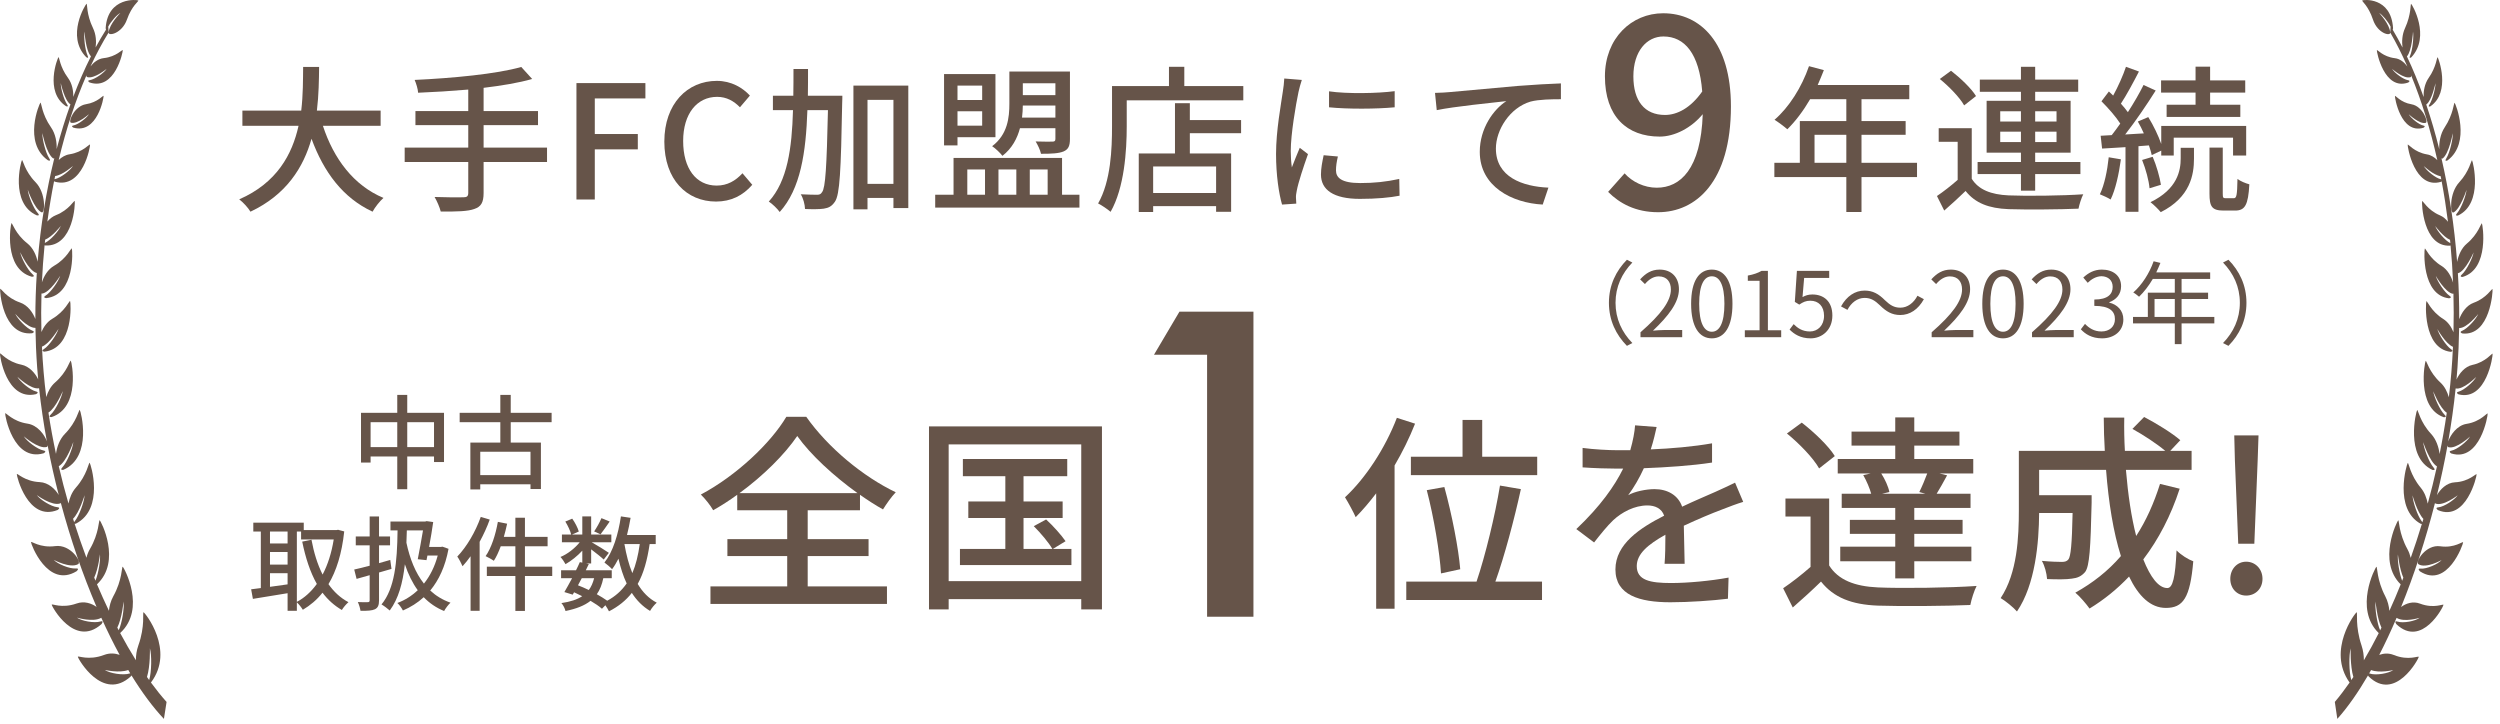
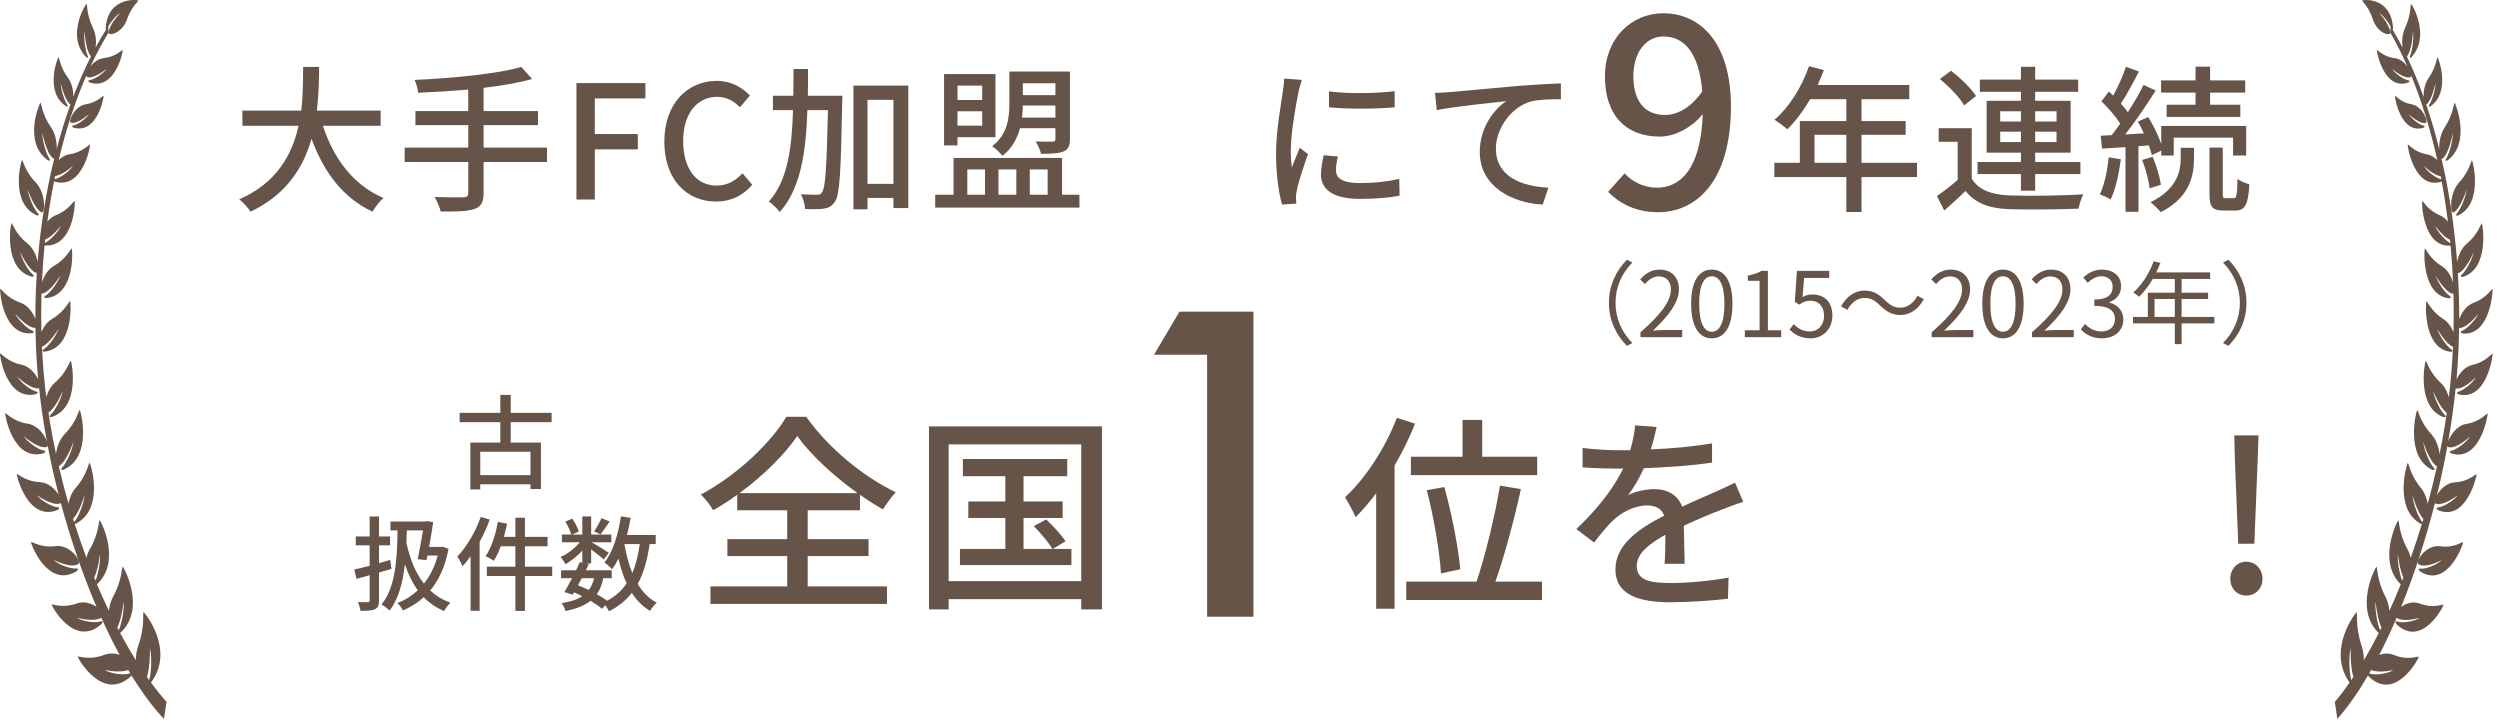
<svg xmlns="http://www.w3.org/2000/svg" width="304" height="88" viewBox="0 0 304 88" fill="none">
  <path d="M8.945 15.252C8.544 15.328 8.93 15.524 8.93 15.524C11.851 16.342 12.64 11.807 12.595 11.664C12.555 11.543 11.89 12.449 10.46 12.671C9.032 12.893 8.256 14.824 8.629 14.923C9.429 15.129 10.82 13.88 10.82 13.88C10.539 14.351 9.516 15.137 8.945 15.252ZM9.306 69.466C9.306 69.466 9.756 69.075 9.224 69.124C8.475 69.196 6.996 68.577 6.53 68.079C6.53 68.079 8.54 69.161 9.508 68.597C9.965 68.331 8.581 66.156 6.713 66.407C4.845 66.656 3.791 65.754 3.77 65.923C3.744 66.121 5.778 71.596 9.306 69.466ZM4.468 26.185C4.468 26.185 4.946 26.292 4.585 25.899C4.072 25.343 3.431 23.756 3.377 23.065C3.377 23.065 4.163 25.401 5.056 25.821C5.478 26.017 5.63 23.485 4.312 22.145C2.997 20.804 2.767 19.378 2.671 19.47C2.557 19.577 1.172 24.709 4.468 26.185ZM18.352 82.992C18.364 82.98 18.373 82.97 18.373 82.97C21.307 79.067 17.626 74.489 17.456 74.454C17.313 74.423 17.671 76.123 16.821 78.491C16.609 79.09 16.524 79.705 16.524 80.284C15.874 79.246 15.236 78.141 14.611 76.978C17.829 74.034 15.071 68.99 14.921 68.916C14.793 68.856 14.889 70.508 13.776 72.507C13.465 73.064 13.308 73.68 13.245 74.271C12.747 73.233 12.264 72.158 11.793 71.051C14.82 68.237 12.264 63.338 12.121 63.266C11.997 63.204 12.063 64.824 10.94 66.753C10.74 67.091 10.603 67.457 10.51 67.823C10.006 66.481 9.528 65.104 9.079 63.7C9.153 63.7 9.231 63.677 9.231 63.677C12.743 61.853 11.028 56.384 10.901 56.275C10.791 56.182 10.603 57.742 9.232 59.288C8.739 59.846 8.461 60.556 8.326 61.226C7.895 59.733 7.5 58.22 7.145 56.691C8.092 56.168 8.918 53.747 8.918 53.747C8.857 54.498 8.156 56.213 7.594 56.816C7.199 57.24 7.719 57.125 7.719 57.125C11.301 55.544 9.823 49.967 9.7 49.85C9.595 49.753 9.34 51.295 7.907 52.74C7.236 53.42 6.915 54.379 6.808 55.19C6.451 53.525 6.143 51.849 5.891 50.169C6.785 49.611 7.632 47.559 7.632 47.559C7.53 48.279 6.756 49.869 6.182 50.402C5.775 50.776 6.282 50.714 6.282 50.714C9.836 49.52 8.722 43.989 8.61 43.866C8.514 43.759 8.18 45.226 6.714 46.494C6.163 46.968 5.818 47.637 5.627 48.283C5.496 47.264 5.387 46.241 5.302 45.224C5.214 44.199 5.149 43.174 5.1 42.153C6.037 41.797 7.113 39.989 7.113 39.989C6.923 40.665 5.973 42.044 5.35 42.441C4.909 42.719 5.41 42.762 5.41 42.762C9 42.344 8.618 36.761 8.525 36.614C8.448 36.494 7.937 37.844 6.356 38.767C5.73 39.131 5.302 39.757 5.036 40.376C4.995 38.8 5 37.237 5.045 35.685C5.065 35.697 5.086 35.705 5.111 35.701C6.076 35.58 7.318 33.534 7.318 33.534C7.127 34.197 6.176 35.553 5.558 35.936C5.123 36.206 5.616 36.253 5.616 36.253C9.165 35.876 8.824 30.359 8.733 30.216C8.657 30.094 8.145 31.422 6.58 32.317C5.806 32.76 5.326 33.604 5.095 34.339C5.165 32.817 5.274 31.31 5.42 29.828C5.463 29.843 5.499 29.853 5.499 29.853C8.986 30.022 9.162 24.596 9.085 24.445C9.021 24.312 8.405 25.534 6.796 26.166C6.383 26.331 6.037 26.613 5.76 26.942C5.985 25.269 6.258 23.632 6.576 22.035C6.624 22.068 6.671 22.095 6.671 22.095C10.081 23.048 11.002 17.751 10.949 17.586C10.904 17.444 10.127 18.502 8.456 18.762C7.939 18.84 7.493 19.116 7.139 19.458C8.027 15.709 9.17 12.242 10.508 9.171C10.506 9.278 10.533 9.352 10.6 9.373C11.444 9.636 12.965 8.373 12.965 8.373C12.653 8.864 11.537 9.649 10.927 9.742C10.494 9.803 10.901 10.03 10.901 10.03C13.99 11.053 14.972 6.258 14.928 6.102C14.89 5.97 14.153 6.901 12.621 7.066C11.928 7.14 11.37 7.596 11.001 8.08C11.692 6.596 12.428 5.211 13.21 3.951L13.163 3.237C13.5 2.588 14.248 1.757 14.639 1.575C14.639 1.575 13.292 2.907 13.21 3.951C13.172 4.441 14.845 4.06 15.437 2.376C16.028 0.688 16.9 0.141 16.822 0.058C16.729 -0.04 13.105 -0.421 12.85 3.402C12.85 3.402 12.858 3.54 12.889 3.612C12.457 4.297 12.036 5.017 11.626 5.771C11.727 5.085 11.69 4.196 11.305 3.406C10.491 1.734 10.63 0.423 10.526 0.458C10.403 0.509 7.992 4.39 10.479 6.946C10.479 6.946 10.864 7.228 10.646 6.747C10.337 6.065 10.161 4.451 10.28 3.834C10.28 3.834 10.399 6.129 11.062 6.849C10.289 8.377 9.568 10.03 8.906 11.784C8.936 11.1 8.79 10.174 8.262 9.462C7.271 8.13 7.205 6.888 7.114 6.95C7.008 7.024 5.37 11.166 8.028 12.912C8.028 12.912 8.423 13.076 8.153 12.687C7.77 12.138 7.369 10.699 7.388 10.104C7.388 10.104 7.839 12.202 8.56 12.689C8.563 12.691 8.566 12.691 8.57 12.691C7.949 14.418 7.388 16.234 6.887 18.128C6.923 17.338 6.77 16.292 6.195 15.472C5.071 13.869 5.027 12.418 4.919 12.485C4.795 12.566 2.767 17.333 5.827 19.489C5.827 19.489 6.286 19.695 5.977 19.233C5.545 18.574 5.117 16.876 5.153 16.182C5.153 16.182 5.627 18.649 6.453 19.254C6.504 19.291 6.556 19.277 6.606 19.231C5.633 23.167 4.934 27.412 4.576 31.826C4.42 31.064 4.033 30.154 3.316 29.586C1.852 28.439 1.482 27.033 1.393 27.14C1.288 27.264 0.386 32.68 3.865 33.651C3.865 33.651 4.361 33.686 3.955 33.345C3.383 32.861 2.578 31.36 2.458 30.669C2.458 30.669 3.477 32.908 4.424 33.188C4.442 33.194 4.458 33.188 4.477 33.184C4.357 35.031 4.295 36.902 4.3 38.792C4.016 38.038 3.387 37.108 2.438 36.785C0.762 36.215 0.085 34.992 0.022 35.128C-0.051 35.292 0.301 40.877 3.894 40.525C3.894 40.525 4.382 40.375 3.911 40.197C3.246 39.938 2.127 38.781 1.852 38.155C1.852 38.155 3.328 39.916 4.309 39.868C4.332 41.461 4.4 43.065 4.518 44.673C4.555 45.159 4.596 45.645 4.643 46.132C4.294 45.404 3.58 44.541 2.59 44.343C0.841 43.992 0.054 42.843 0.003 42.989C-0.06 43.164 0.756 48.776 4.37 47.932C4.37 47.932 4.852 47.714 4.361 47.596C3.665 47.427 2.435 46.404 2.108 45.809C2.108 45.809 3.765 47.415 4.752 47.211C4.983 49.348 5.3 51.511 5.699 53.669C5.432 52.887 4.576 51.697 3.343 51.514C1.527 51.248 0.679 50.108 0.629 50.262C0.574 50.445 1.6 56.186 5.299 55.122C5.299 55.122 5.787 54.873 5.276 54.774C4.552 54.638 3.252 53.651 2.894 53.055C2.894 53.055 4.664 54.626 5.675 54.354C5.748 54.334 5.781 54.257 5.789 54.145C6.173 56.174 6.629 58.198 7.143 60.192C6.729 59.488 5.894 58.671 4.825 58.624C3.002 58.542 2.083 57.493 2.044 57.652C2 57.843 3.384 63.457 7.002 62.016C7.002 62.016 7.474 61.717 6.956 61.672C6.231 61.609 4.87 60.76 4.476 60.203C4.476 60.203 6.338 61.588 7.33 61.211C7.357 61.199 7.38 61.18 7.396 61.154C8.59 65.614 10.075 69.919 11.742 73.802C11.127 73.365 10.236 73.056 9.316 73.385C7.468 74.038 6.29 73.357 6.291 73.534C6.291 73.74 9.062 78.808 12.331 75.901C12.331 75.901 12.728 75.407 12.203 75.575C11.457 75.804 9.886 75.504 9.353 75.106C9.353 75.106 11.339 75.705 12.318 75.119C13.035 76.706 13.779 78.217 14.547 79.631C13.988 79.436 13.339 79.384 12.68 79.633C10.727 80.376 9.464 79.682 9.467 79.868C9.472 80.086 12.49 85.403 15.919 82.235C15.919 82.235 15.956 82.19 15.989 82.13C17.272 84.211 18.598 86.002 19.933 87.418L20.255 85.356C19.618 84.641 18.98 83.851 18.352 82.992ZM6.706 21.407C7.64 21.284 8.877 20.174 8.877 20.174C8.547 20.726 7.354 21.644 6.689 21.776C6.662 21.782 6.647 21.788 6.625 21.794C6.653 21.663 6.678 21.537 6.706 21.407ZM5.49 29.143C6.383 28.779 7.404 27.46 7.404 27.46C7.157 28.079 6.106 29.255 5.472 29.533C5.463 29.539 5.458 29.543 5.45 29.545C5.463 29.411 5.476 29.277 5.49 29.143ZM8.883 63.081C9.686 62.269 10.284 60.223 10.284 60.223C10.257 60.974 9.627 62.737 9.094 63.377C9.056 63.424 9.035 63.455 9.012 63.49C8.969 63.354 8.927 63.222 8.883 63.081ZM11.611 70.612C11.559 70.487 11.508 70.361 11.456 70.234C11.966 69.126 12.154 67.406 12.154 67.406C12.239 68.091 11.975 69.711 11.611 70.612ZM14.435 76.64C14.379 76.531 14.322 76.422 14.266 76.314C14.838 75.168 15.027 73.144 15.027 73.144C15.133 73.894 14.84 75.779 14.435 76.64ZM15.78 81.891C14.99 82.159 13.317 81.873 12.745 81.463C12.745 81.463 14.497 81.881 15.595 81.471C15.673 81.605 15.755 81.743 15.837 81.879C15.816 81.883 15.804 81.883 15.78 81.891ZM17.872 82.321C18.295 80.975 18.227 78.836 18.227 78.836C18.459 79.608 18.443 81.716 18.139 82.696C18.051 82.573 17.96 82.447 17.872 82.321Z" fill="#665449" />
  <path d="M294.969 14.937C295.325 14.839 294.593 12.906 293.241 12.681C291.892 12.459 291.264 11.551 291.226 11.673C291.183 11.817 291.925 16.353 294.685 15.538C294.685 15.538 295.051 15.345 294.67 15.267C294.134 15.151 293.166 14.365 292.902 13.892C292.902 13.892 294.215 15.143 294.969 14.937ZM296.734 66.428C294.966 66.175 293.657 68.345 294.088 68.612C295.003 69.178 296.903 68.1 296.903 68.1C296.464 68.598 295.066 69.213 294.357 69.143C293.855 69.092 294.279 69.485 294.279 69.485C297.611 71.619 299.538 66.148 299.515 65.949C299.495 65.778 298.496 66.681 296.734 66.428ZM299.934 51.542C298.766 51.723 297.958 52.911 297.701 53.691C298.08 51.535 298.386 49.372 298.605 47.233C299.538 47.439 301.108 45.836 301.108 45.836C300.795 46.431 299.633 47.45 298.976 47.621C298.511 47.74 298.967 47.956 298.967 47.956C302.38 48.808 303.157 43.195 303.1 43.022C303.051 42.874 302.305 44.021 300.652 44.37C299.716 44.568 299.04 45.43 298.71 46.155C298.755 45.669 298.795 45.183 298.829 44.696C298.941 43.088 299.007 41.483 299.032 39.891C299.959 39.941 301.355 38.183 301.355 38.183C301.094 38.808 300.035 39.965 299.406 40.22C298.961 40.398 299.424 40.55 299.424 40.55C302.82 40.906 303.157 35.32 303.089 35.159C303.03 35.019 302.388 36.244 300.801 36.814C299.906 37.135 299.312 38.061 299.042 38.815C299.046 36.925 298.99 35.054 298.878 33.208C298.895 33.214 298.911 33.218 298.93 33.214C299.822 32.93 300.79 30.694 300.79 30.694C300.675 31.386 299.914 32.885 299.372 33.37C298.989 33.708 299.456 33.675 299.456 33.675C302.746 32.712 301.898 27.294 301.8 27.17C301.715 27.061 301.364 28.465 299.98 29.612C299.3 30.176 298.934 31.086 298.786 31.851C298.451 27.434 297.796 23.186 296.881 19.248C296.928 19.297 296.978 19.309 297.024 19.272C297.808 18.671 298.258 16.201 298.258 16.201C298.293 16.895 297.885 18.593 297.475 19.254C297.185 19.715 297.617 19.507 297.617 19.507C300.511 17.358 298.597 12.587 298.482 12.505C298.379 12.436 298.337 13.89 297.274 15.489C296.727 16.312 296.581 17.358 296.615 18.145C296.144 16.251 295.615 14.433 295.029 12.708C295.032 12.708 295.035 12.708 295.039 12.704C295.721 12.218 296.152 10.121 296.152 10.121C296.166 10.714 295.787 12.155 295.423 12.702C295.167 13.091 295.54 12.926 295.54 12.926C298.057 11.187 296.512 7.041 296.413 6.967C296.324 6.904 296.264 8.147 295.324 9.476C294.823 10.187 294.686 11.115 294.712 11.798C294.088 10.043 293.408 8.39 292.68 6.862C293.305 6.138 293.422 3.847 293.422 3.847C293.534 4.462 293.365 6.076 293.074 6.756C292.866 7.239 293.23 6.957 293.23 6.957C295.585 4.405 293.31 0.519 293.193 0.471C293.094 0.434 293.224 1.746 292.454 3.415C292.088 4.205 292.053 5.095 292.146 5.778C291.76 5.025 291.364 4.306 290.957 3.621C290.986 3.547 290.994 3.408 290.994 3.408C290.756 -0.414 287.329 -0.043 287.243 0.058C287.167 0.14 287.992 0.69 288.55 2.377C289.108 4.065 290.688 4.446 290.653 3.956C290.575 2.914 289.304 1.579 289.304 1.579C289.671 1.762 290.38 2.595 290.697 3.244L290.653 3.956C291.389 5.22 292.085 6.605 292.738 8.091C292.387 7.602 291.859 7.147 291.205 7.074C289.758 6.904 289.061 5.973 289.025 6.105C288.985 6.263 289.909 11.059 292.828 10.041C292.828 10.041 293.213 9.816 292.805 9.752C292.23 9.656 291.175 8.871 290.878 8.378C290.878 8.378 292.316 9.646 293.115 9.384C293.177 9.365 293.201 9.289 293.201 9.182C294.464 12.257 295.539 15.722 296.378 19.476C296.043 19.133 295.621 18.857 295.13 18.776C293.551 18.511 292.819 17.453 292.776 17.597C292.725 17.764 293.59 23.062 296.815 22.113C296.815 22.113 296.86 22.09 296.906 22.055C297.206 23.649 297.46 25.289 297.673 26.963C297.412 26.633 297.084 26.347 296.694 26.185C295.174 25.547 294.59 24.33 294.53 24.458C294.458 24.61 294.619 30.036 297.917 29.873C297.917 29.873 297.95 29.865 297.988 29.848C298.126 31.331 298.23 32.837 298.293 34.361C298.075 33.626 297.624 32.778 296.892 32.335C295.411 31.44 294.932 30.11 294.857 30.23C294.771 30.375 294.444 35.89 297.799 36.275C297.799 36.275 298.266 36.227 297.854 35.958C297.27 35.571 296.373 34.218 296.193 33.552C296.193 33.552 297.363 35.602 298.275 35.723C298.3 35.725 298.321 35.719 298.339 35.705C298.38 37.257 298.383 38.823 298.343 40.398C298.095 39.78 297.69 39.154 297.097 38.786C295.604 37.862 295.124 36.508 295.049 36.631C294.962 36.777 294.596 42.356 297.988 42.782C297.988 42.782 298.462 42.743 298.045 42.463C297.458 42.067 296.558 40.682 296.38 40.009C296.38 40.009 297.394 41.818 298.281 42.174C298.236 43.197 298.171 44.22 298.088 45.247C298.006 46.264 297.902 47.285 297.779 48.306C297.598 47.656 297.272 46.987 296.753 46.515C295.368 45.245 295.052 43.778 294.962 43.881C294.854 44.004 293.798 49.531 297.155 50.733C297.155 50.733 297.636 50.795 297.252 50.422C296.711 49.891 295.977 48.298 295.882 47.578C295.882 47.578 296.68 49.628 297.526 50.188C297.285 51.869 296.993 53.545 296.654 55.208C296.554 54.397 296.251 53.438 295.618 52.759C294.265 51.312 294.025 49.768 293.924 49.865C293.81 49.982 292.406 55.558 295.79 57.145C295.79 57.145 296.281 57.26 295.908 56.836C295.38 56.233 294.717 54.514 294.661 53.764C294.661 53.764 295.44 56.186 296.335 56.711C295.997 58.238 295.624 59.753 295.215 61.242C295.087 60.574 294.824 59.862 294.358 59.302C293.065 57.755 292.885 56.198 292.785 56.291C292.665 56.396 291.037 61.861 294.355 63.693C294.355 63.693 294.428 63.716 294.498 63.716C294.074 65.119 293.62 66.498 293.144 67.837C293.055 67.47 292.926 67.106 292.738 66.766C291.677 64.836 291.742 63.214 291.626 63.277C291.488 63.351 289.065 68.244 291.924 71.064C291.482 72.172 291.023 73.242 290.551 74.28C290.492 73.689 290.346 73.073 290.053 72.516C289.001 70.515 289.094 68.862 288.972 68.922C288.83 68.994 286.216 74.035 289.255 76.984C288.667 78.149 288.061 79.253 287.447 80.29C287.447 79.71 287.366 79.096 287.165 78.495C286.365 76.126 286.706 74.426 286.568 74.456C286.411 74.49 282.925 79.065 285.693 82.97C285.693 82.97 285.703 82.98 285.716 82.993C285.119 83.849 284.518 84.64 283.914 85.354L284.218 87.418C285.481 86.004 286.733 84.215 287.949 82.135C287.981 82.196 288.015 82.242 288.015 82.242C291.254 85.416 294.112 80.103 294.117 79.885C294.12 79.698 292.926 80.391 291.08 79.644C290.457 79.395 289.843 79.445 289.315 79.636C290.043 78.226 290.747 76.717 291.425 75.128C292.352 75.716 294.229 75.124 294.229 75.124C293.725 75.521 292.24 75.819 291.534 75.583C291.037 75.42 291.413 75.912 291.413 75.912C294.501 78.827 297.125 73.761 297.126 73.557C297.128 73.38 296.011 74.059 294.266 73.399C293.398 73.071 292.554 73.378 291.973 73.814C293.551 69.932 294.958 65.634 296.091 61.174C296.107 61.199 296.129 61.219 296.155 61.23C297.092 61.608 298.854 60.227 298.854 60.227C298.481 60.783 297.195 61.631 296.505 61.69C296.017 61.732 296.465 62.034 296.465 62.034C299.883 63.485 301.197 57.87 301.154 57.679C301.118 57.52 300.249 58.568 298.525 58.648C297.514 58.691 296.726 59.509 296.333 60.212C296.82 58.216 297.252 56.197 297.62 54.167C297.624 54.28 297.657 54.358 297.726 54.377C298.682 54.65 300.356 53.082 300.356 53.082C300.015 53.679 298.786 54.661 298.103 54.797C297.621 54.894 298.082 55.143 298.082 55.143C301.576 56.217 302.552 50.476 302.497 50.293C302.451 50.138 301.648 51.278 299.934 51.542ZM296.798 21.794C296.171 21.662 295.042 20.74 294.731 20.188C294.731 20.188 295.9 21.3 296.783 21.425C296.807 21.553 296.835 21.681 296.86 21.813C296.839 21.806 296.824 21.802 296.798 21.794ZM297.942 29.556C297.342 29.274 296.349 28.095 296.117 27.479C296.117 27.479 297.083 28.799 297.925 29.165C297.938 29.297 297.951 29.433 297.962 29.569C297.954 29.566 297.951 29.56 297.942 29.556ZM285.917 82.698C285.63 81.718 285.615 79.61 285.838 78.838C285.838 78.838 285.769 80.975 286.169 82.323C286.086 82.449 286.001 82.574 285.917 82.698ZM291.017 81.477C290.476 81.885 288.893 82.165 288.148 81.899C288.125 81.889 288.112 81.889 288.093 81.885C288.17 81.749 288.247 81.611 288.323 81.477C289.361 81.889 291.017 81.477 291.017 81.477ZM289.424 76.65C289.042 75.786 288.765 73.902 288.867 73.149C288.867 73.149 289.045 75.176 289.585 76.323C289.53 76.432 289.475 76.541 289.424 76.65ZM292.099 70.627C291.754 69.724 291.506 68.104 291.588 67.42C291.588 67.42 291.766 69.139 292.245 70.248C292.196 70.374 292.147 70.5 292.099 70.627ZM294.561 63.507C294.543 63.474 294.521 63.438 294.485 63.394C293.982 62.754 293.387 60.99 293.362 60.237C293.362 60.237 293.924 62.285 294.685 63.102C294.644 63.234 294.601 63.371 294.561 63.507ZM298.338 25.839C299.182 25.423 299.928 23.089 299.928 23.089C299.877 23.782 299.268 25.365 298.783 25.921C298.442 26.316 298.892 26.209 298.892 26.209C302.009 24.739 300.706 19.602 300.6 19.495C300.51 19.406 300.29 20.828 299.044 22.167C297.8 23.506 297.939 26.038 298.338 25.839Z" fill="#665449" />
  <path d="M266.98 12.738V11.257H262.787V9.776H266.98V8.103H268.75V9.776H273.02V11.257H268.75V12.738H272.423V14.219H263.461V12.738H266.98ZM256.421 19.124L257.902 19.374C257.652 21.182 257.248 23.047 256.652 24.259C256.364 24.067 255.69 23.759 255.344 23.624C255.902 22.47 256.248 20.759 256.421 19.124ZM261.307 17.681L260.037 17.777V25.759H258.46V17.893C257.421 17.95 256.46 18.027 255.614 18.066L255.44 16.508L256.787 16.431C257.114 16.008 257.479 15.527 257.825 15.027C257.268 14.162 256.344 13.123 255.537 12.315L256.441 11.123C256.614 11.277 256.787 11.45 256.96 11.623C257.556 10.546 258.172 9.161 258.518 8.122L260.095 8.699C259.422 10.007 258.595 11.546 257.902 12.604C258.229 12.969 258.518 13.315 258.749 13.642C259.479 12.507 260.172 11.315 260.653 10.334L262.134 11.007C261.057 12.719 259.672 14.758 258.422 16.354L260.691 16.219C260.48 15.719 260.21 15.219 259.96 14.777L261.23 14.238C261.864 15.258 262.461 16.508 262.807 17.508V15.316H273.135V18.912H271.539V16.739H264.326V18.912H262.807V18.316L261.653 18.854C261.576 18.508 261.46 18.123 261.307 17.681ZM260.48 19.451L261.768 19.066C262.23 20.143 262.634 21.566 262.768 22.47L261.383 22.893C261.307 21.97 260.922 20.547 260.48 19.451ZM265.172 19.258V17.97H266.788V19.297C266.788 21.239 266.346 23.99 262.749 25.798C262.461 25.451 261.922 24.913 261.499 24.586C264.788 22.989 265.172 20.739 265.172 19.258ZM270.654 24.105H271.616C271.962 24.105 272.039 23.797 272.077 21.759C272.423 22.028 273.077 22.297 273.52 22.413C273.385 24.951 272.981 25.605 271.789 25.605H270.404C268.961 25.605 268.673 25.124 268.673 23.528V17.95H270.288V23.528C270.288 24.028 270.327 24.105 270.654 24.105Z" fill="#665449" />
  <path d="M243.227 17.278H245.746V16.008H243.227V17.278ZM243.227 13.527V14.777H245.746V13.527H243.227ZM250.074 13.527H247.477V14.777H250.074V13.527ZM250.074 17.278V16.008H247.477V17.278H250.074ZM245.746 23.182V21.163H240.476V19.701H245.746V18.566H241.573V12.258H245.746V11.161H240.746V9.68H245.746V8.123H247.477V9.68H252.709V11.161H247.477V12.258H251.786V18.566H247.477V19.701H252.978V21.163H247.477V23.182H245.746ZM240.284 11.681L238.842 12.816C238.303 11.854 237.014 10.527 235.88 9.604L237.245 8.603C238.361 9.469 239.707 10.738 240.284 11.681ZM239.765 15.585V21.74C240.592 23.067 242.111 23.663 244.246 23.759C246.419 23.855 250.882 23.798 253.324 23.625C253.113 24.028 252.843 24.855 252.747 25.375C250.535 25.471 246.458 25.509 244.227 25.432C241.842 25.336 240.188 24.702 239.015 23.221C238.207 24.009 237.361 24.779 236.418 25.605L235.533 23.836C236.303 23.317 237.245 22.586 238.053 21.874V17.239H235.745V15.585H239.765Z" fill="#665449" />
  <path d="M220.647 19.797H224.513V16.393H220.647V19.797ZM233.11 19.797V21.528H226.359V25.779H224.513V21.528H215.762V19.797H218.859V14.72H224.513V12.066H220.109C219.282 13.489 218.32 14.758 217.339 15.72C216.993 15.412 216.224 14.835 215.781 14.566C217.551 13.046 219.089 10.604 219.974 8.046L221.782 8.527C221.551 9.123 221.282 9.758 221.032 10.335H232.168V12.066H226.359V14.72H231.726V16.393H226.359V19.797H233.11Z" fill="#665449" />
  <path d="M202.464 13.979C203.919 13.979 205.567 13.154 206.99 11.125C206.634 6.527 204.856 4.435 202.27 4.435C200.234 4.435 198.618 6.242 198.618 9.286C198.618 12.266 199.975 13.979 202.464 13.979ZM195.547 23.332L197.551 21.081C198.488 22.127 199.943 22.825 201.462 22.825C204.339 22.825 206.828 20.542 207.054 13.883C205.664 15.564 203.628 16.61 201.818 16.61C197.842 16.61 195.159 14.169 195.159 9.286C195.159 4.657 198.391 1.613 202.238 1.613C206.796 1.613 210.481 5.227 210.481 12.932C210.481 22.127 206.214 25.805 201.624 25.805C198.876 25.805 196.937 24.727 195.547 23.332Z" fill="#665449" />
  <path d="M174.497 11.296C175.247 11.277 175.901 11.238 176.266 11.2C177.67 11.085 181.055 10.758 184.555 10.45C186.594 10.296 188.498 10.181 189.806 10.142V12.065C188.748 12.065 187.114 12.085 186.113 12.354C183.575 13.104 181.901 15.816 181.901 18.066C181.901 21.528 185.132 22.682 188.287 22.817L187.594 24.875C183.863 24.682 179.94 22.682 179.94 18.47C179.94 15.604 181.613 13.296 183.171 12.296C181.497 12.489 176.824 12.95 174.708 13.393L174.497 11.296Z" fill="#665449" />
  <path d="M161.61 11.105C163.784 11.432 167.611 11.355 169.592 11.085V13.047C167.419 13.259 163.822 13.278 161.61 13.047V11.105ZM160.956 18.875L162.687 19.029C162.533 19.683 162.456 20.202 162.456 20.721C162.456 21.587 163.091 22.26 165.399 22.26C167.111 22.26 168.553 22.106 170.15 21.76L170.188 23.799C168.996 24.029 167.419 24.183 165.361 24.183C162.129 24.183 160.629 23.068 160.629 21.221C160.629 20.471 160.783 19.702 160.956 18.875ZM156.167 9.547L158.302 9.72C158.167 10.085 157.975 10.835 157.898 11.182C157.571 12.74 156.956 16.317 156.956 18.356C156.956 19.029 156.994 19.663 157.09 20.356C157.379 19.587 157.764 18.663 158.052 17.971L159.052 18.74C158.533 20.183 157.86 22.222 157.687 23.183C157.629 23.433 157.571 23.837 157.59 24.049C157.59 24.241 157.61 24.529 157.629 24.76L155.898 24.876C155.513 23.549 155.167 21.298 155.167 18.721C155.167 15.875 155.782 12.643 155.994 11.124C156.071 10.643 156.148 10.047 156.167 9.547Z" fill="#665449" />
-   <path d="M147.878 23.471V20.239H140.223V23.471H147.878ZM144.685 12.546V14.604H150.917V16.201H144.685V18.662H149.705V25.759H147.878V25.067H140.223V25.779H138.473V18.662H142.877V12.546H144.685ZM144.012 10.469H151.186V12.2H137.011V15.354C137.011 18.355 136.723 22.817 135.049 25.759C134.722 25.471 133.934 24.932 133.53 24.74C135.088 22.009 135.222 18.105 135.222 15.354V10.469H142.146V8.123H144.012V10.469Z" fill="#665449" />
  <path d="M128.337 10.123H124.375V11.566H128.337V10.123ZM124.279 14.297H128.337V12.835H124.375C124.375 13.297 124.336 13.797 124.279 14.297ZM128.337 15.586H124.029C123.702 16.817 123.067 18.047 121.894 18.951C121.644 18.605 121.009 18.009 120.644 17.778C122.528 16.355 122.74 14.297 122.74 12.604V8.7H130.106V16.893C130.106 17.74 129.914 18.163 129.337 18.413C128.741 18.663 127.837 18.701 126.587 18.701C126.49 18.24 126.183 17.605 125.933 17.201C126.856 17.24 127.721 17.221 127.971 17.221C128.241 17.221 128.337 17.144 128.337 16.893V15.586ZM119.432 10.412H116.431V12.162H119.432V10.412ZM116.431 15.278H119.432V13.528H116.431V15.278ZM116.431 16.682V17.682H114.797V9.008H121.047V16.682H116.431ZM117.624 20.605V23.683H119.778V20.605H117.624ZM123.586 20.605H121.413V23.683H123.586V20.605ZM127.394 20.605H125.221V23.683H127.394V20.605ZM129.145 23.683H131.26V25.241H113.72V23.683H115.951V19.201H129.145V23.683Z" fill="#665449" />
  <path d="M98.237 11.643H102.43C102.43 11.643 102.43 12.278 102.41 12.508C102.257 20.817 102.122 23.664 101.526 24.529C101.141 25.087 100.776 25.279 100.16 25.375C99.622 25.452 98.775 25.452 97.891 25.414C97.871 24.875 97.679 24.106 97.371 23.625C98.218 23.664 98.987 23.683 99.314 23.683C99.622 23.683 99.795 23.645 99.968 23.356C100.372 22.837 100.526 20.317 100.679 13.393H98.179C98.006 18.529 97.352 22.971 94.813 25.779C94.525 25.375 93.909 24.779 93.486 24.51C95.756 22.01 96.294 18.048 96.429 13.393H93.986V11.643H96.467C96.487 10.585 96.487 9.508 96.487 8.393H98.256C98.256 9.489 98.256 10.585 98.237 11.643ZM105.488 22.356H108.642V12.143H105.488V22.356ZM103.776 10.412H110.45V25.299H108.642V24.068H105.488V25.452H103.776V10.412Z" fill="#665449" />
  <path d="M87.072 24.509C83.514 24.509 80.783 21.855 80.783 17.22C80.783 12.604 83.591 9.834 87.168 9.834C88.938 9.834 90.323 10.681 91.188 11.623L89.977 13.046C89.246 12.296 88.361 11.777 87.207 11.777C84.764 11.777 83.072 13.816 83.072 17.143C83.072 20.509 84.649 22.567 87.149 22.567C88.438 22.567 89.438 21.99 90.284 21.067L91.477 22.471C90.342 23.779 88.899 24.509 87.072 24.509Z" fill="#665449" />
  <path d="M70.096 24.259V10.104H78.481V11.969H72.327V16.297H77.558V18.162H72.327V24.259H70.096Z" fill="#665449" />
  <path d="M66.519 17.951V19.701H58.806V23.471C58.806 24.644 58.479 25.144 57.671 25.413C56.883 25.702 55.575 25.741 53.594 25.721C53.478 25.24 53.132 24.433 52.844 23.952C54.382 24.009 55.921 24.009 56.363 23.99C56.786 23.99 56.94 23.856 56.94 23.452V19.701H49.209V17.951H56.94V15.22H50.517V13.508H56.94V10.892C54.882 11.066 52.786 11.2 50.843 11.277C50.824 10.835 50.593 10.104 50.42 9.719C54.959 9.508 60.383 9.008 63.383 8.142L64.711 9.604C63.037 10.085 60.999 10.412 58.806 10.681V13.508H65.422V15.22H58.806V17.951H66.519Z" fill="#665449" />
  <path d="M46.285 15.297H39.265C40.573 19.297 42.996 22.548 46.631 24.067C46.189 24.452 45.593 25.202 45.304 25.741C41.708 24.067 39.38 20.951 37.88 16.874C36.899 20.355 34.822 23.683 30.456 25.741C30.168 25.26 29.591 24.625 29.091 24.24C33.668 22.24 35.534 18.778 36.303 15.297H29.475V13.45H36.63C36.861 11.527 36.842 9.681 36.861 8.142H38.803C38.784 9.7 38.765 11.546 38.534 13.45H46.285V15.297Z" fill="#665449" />
  <path d="M272.169 66.115L271.762 55.943L271.686 52.942H274.636L274.534 55.943L274.127 66.115H272.169ZM273.135 72.422C272.042 72.422 271.203 71.583 271.203 70.388C271.203 69.192 272.042 68.302 273.135 68.302C274.254 68.302 275.119 69.192 275.119 70.388C275.119 71.583 274.254 72.422 273.135 72.422Z" fill="#665449" />
-   <path d="M262.658 58.843L265.049 59.427C263.981 62.708 262.48 65.582 260.624 68.023C261.488 70.185 262.48 71.507 263.548 71.507C264.21 71.507 264.515 70.21 264.667 66.93C265.227 67.489 266.066 68.023 266.702 68.252C266.32 72.728 265.456 73.923 263.37 73.923C261.514 73.923 260.039 72.499 258.894 70.109C257.445 71.634 255.843 72.931 254.088 73.999C253.732 73.491 252.893 72.499 252.359 72.067C254.469 70.897 256.351 69.422 257.903 67.616C256.987 64.743 256.402 61.106 256.097 57.139H247.959V60.216H254.342V61.131C254.215 66.65 254.088 68.837 253.554 69.549C253.096 70.083 252.613 70.287 251.926 70.363C251.291 70.465 250.146 70.465 248.925 70.414C248.875 69.727 248.646 68.811 248.29 68.201C249.332 68.303 250.324 68.328 250.731 68.328C251.087 68.328 251.341 68.252 251.519 68.023C251.799 67.667 251.952 66.218 252.028 62.377H247.959C247.934 65.989 247.501 71.075 245.263 74.356C244.857 73.872 243.814 73.033 243.28 72.728C245.314 69.676 245.492 65.302 245.492 62.021V54.824H255.944C255.868 53.502 255.817 52.129 255.817 50.781H258.31C258.284 52.154 258.31 53.502 258.386 54.824H263.294C262.302 53.985 260.649 52.892 259.301 52.154L260.726 50.705C262.226 51.493 264.133 52.663 265.125 53.527L263.904 54.824H266.498V57.139H258.513C258.767 60.165 259.174 62.911 259.759 65.175C260.98 63.293 261.921 61.182 262.658 58.843Z" fill="#665449" />
-   <path d="M234.124 60.037L233.387 59.834C233.717 59.173 234.099 58.257 234.353 57.57H228.758C229.216 58.282 229.623 59.173 229.75 59.834L228.86 60.037H234.124ZM226.571 57.774L227.487 57.57H223.468V55.816H230.462V54.188H225.147V52.484H230.462V50.755H232.776V52.484H238.269V54.188H232.776V55.816H239.948V57.57H235.828L236.769 57.799C236.311 58.639 235.879 59.427 235.497 60.037H239.617V61.767H232.776V63.216H238.651V64.92H232.776V66.471H239.719V68.251H232.776V70.337H230.462V68.251H223.774V66.471H230.462V64.92H224.943V63.216H230.462V61.767H223.952V60.037H227.537C227.359 59.376 226.978 58.486 226.571 57.774ZM223.112 55.46L221.205 56.96C220.493 55.688 218.789 53.934 217.289 52.713L219.094 51.391C220.569 52.535 222.349 54.214 223.112 55.46ZM222.426 60.622V68.76C223.519 70.515 225.528 71.303 228.351 71.43C231.225 71.558 237.125 71.481 240.355 71.252C240.075 71.786 239.719 72.88 239.592 73.567C236.667 73.694 231.276 73.745 228.326 73.643C225.172 73.516 222.985 72.677 221.434 70.718C220.366 71.761 219.247 72.778 218.001 73.872L216.831 71.532C217.848 70.845 219.094 69.879 220.162 68.938V62.809H217.111V60.622H222.426Z" fill="#665449" />
  <path d="M204.853 68.557H202.412C202.488 67.692 202.514 66.268 202.514 65.022C200.377 66.217 199.03 67.361 199.03 68.836C199.03 70.566 200.657 70.896 203.2 70.896C205.235 70.896 207.981 70.642 210.194 70.235L210.117 72.804C208.286 73.032 205.387 73.236 203.124 73.236C199.36 73.236 196.436 72.371 196.436 69.243C196.436 66.141 199.462 64.182 202.361 62.707C202.056 61.817 201.242 61.461 200.326 61.461C198.75 61.461 197.224 62.275 196.156 63.267C195.418 63.979 194.681 64.894 193.842 65.963L191.68 64.335C194.63 61.538 196.334 59.096 197.376 56.985H196.639C195.596 56.985 193.842 56.935 192.443 56.833V54.468C193.765 54.646 195.571 54.748 196.766 54.748C197.249 54.748 197.733 54.748 198.241 54.748C198.572 53.603 198.775 52.51 198.826 51.721L201.445 51.925C201.293 52.586 201.089 53.552 200.733 54.646C203.226 54.544 205.87 54.315 208.185 53.908V56.248C205.718 56.629 202.615 56.833 199.894 56.935C199.386 58.053 198.724 59.223 197.987 60.215C198.775 59.757 200.199 59.478 201.191 59.478C202.768 59.478 204.065 60.215 204.548 61.614C206.099 60.876 207.396 60.342 208.592 59.808C209.431 59.427 210.168 59.096 210.982 58.689L211.974 61.029C211.287 61.232 210.194 61.639 209.431 61.944C208.134 62.428 206.506 63.114 204.752 63.928C204.777 65.352 204.828 67.361 204.853 68.557Z" fill="#665449" />
  <path d="M171.564 55.536H177.845V51.06H180.236V55.536H186.924V57.774H171.564V55.536ZM177.565 69.218L175.226 69.727C175.073 67.209 174.361 62.911 173.496 59.605L175.633 59.224C176.548 62.53 177.362 66.726 177.565 69.218ZM169.86 50.806L172.072 51.518C171.386 53.248 170.546 54.951 169.58 56.604V74.025H167.342V59.987C166.528 61.055 165.689 62.047 164.85 62.886C164.621 62.352 163.934 61.08 163.553 60.47C166.045 58.156 168.436 54.519 169.86 50.806ZM181.838 70.719H187.509V72.957H171.004V70.719H179.549C180.617 67.565 181.812 62.632 182.397 59.046L184.94 59.478C184.127 63.191 182.931 67.667 181.838 70.719Z" fill="#665449" />
  <path d="M146.782 43.139H140.323L143.419 37.901H152.419V74.996H146.782V43.139Z" fill="#665449" />
  <path d="M128.022 66.752H130.285V68.71H116.73V66.752H122.249V62.988H117.747V60.979H122.249V57.902H117.086V55.816H129.776V57.902H124.461V60.979H129.217V62.988H124.461V66.752H127.971C127.513 65.963 126.547 64.819 125.707 63.98L127.208 63.166C128.072 63.954 129.09 65.099 129.573 65.811L128.022 66.752ZM115.357 70.668H131.48V54.036H115.357V70.668ZM112.966 51.849H133.998V74.101H131.48V72.855H115.357V74.101H112.966V51.849Z" fill="#665449" />
  <path d="M89.926 59.961H104.269C101.37 57.876 98.572 55.307 96.945 53.018C95.419 55.256 92.85 57.825 89.926 59.961ZM98.216 67.616V71.303H107.855V73.439H86.391V71.303H95.724V67.616H88.451V65.556H95.724V62.046H89.646V60.164C88.705 60.851 87.713 61.487 86.722 62.046C86.416 61.487 85.755 60.648 85.221 60.139C89.57 57.825 93.715 53.883 95.622 50.679H98.038C100.709 54.468 104.981 57.977 108.923 59.859C108.363 60.444 107.804 61.258 107.372 61.945C106.456 61.436 105.515 60.826 104.574 60.164V62.046H98.216V65.556H105.617V67.616H98.216Z" fill="#665449" />
  <path d="M73.137 63.006L74.138 63.419C73.738 63.983 73.337 64.584 73.024 64.972L72.248 64.621C72.548 64.183 72.936 63.494 73.137 63.006ZM77.795 66.161H75.929C76.154 67.438 76.455 68.641 76.893 69.692C77.319 68.691 77.607 67.514 77.795 66.161ZM72.248 70.306H70.745C70.582 70.594 70.432 70.894 70.282 71.17C70.72 71.345 71.171 71.533 71.597 71.746C71.897 71.358 72.097 70.882 72.248 70.306ZM79.736 66.161H78.997C78.709 68.102 78.271 69.705 77.544 71.007C78.133 71.996 78.897 72.785 79.861 73.286C79.598 73.511 79.222 73.962 79.047 74.288C78.145 73.749 77.419 73.01 76.831 72.096C76.117 73.01 75.203 73.749 74.051 74.338C73.963 74.15 73.788 73.85 73.613 73.599L73.199 74.025C72.849 73.712 72.36 73.386 71.809 73.061C71.083 73.637 70.094 74.025 68.767 74.3C68.692 73.987 68.479 73.561 68.266 73.336C69.355 73.173 70.182 72.91 70.795 72.497C70.47 72.334 70.144 72.172 69.806 72.021L69.643 72.309L68.629 71.996C68.904 71.533 69.23 70.932 69.568 70.306H68.228V69.342H70.044C70.219 69.004 70.37 68.666 70.507 68.353L70.808 68.415V66.963C70.207 67.614 69.468 68.202 68.767 68.603C68.629 68.34 68.366 67.952 68.153 67.726C68.992 67.388 69.894 66.687 70.495 65.936H68.329V64.997H69.455C69.355 64.558 69.042 63.907 68.742 63.419L69.581 63.068C69.931 63.544 70.257 64.195 70.382 64.634L69.556 64.997H70.808V62.793H71.885V64.997H74.339V65.936H71.947C72.511 66.249 73.725 67 74.038 67.226L73.412 68.04C73.112 67.751 72.448 67.226 71.885 66.8V68.515H71.258L71.597 68.59C71.484 68.828 71.359 69.079 71.234 69.342H74.389V70.306H73.362C73.199 71.082 72.949 71.733 72.573 72.259C73.049 72.522 73.487 72.798 73.838 73.048C74.84 72.51 75.603 71.808 76.204 70.945C75.779 70.055 75.466 69.041 75.203 67.939C74.965 68.403 74.715 68.841 74.427 69.216C74.251 69.004 73.763 68.59 73.5 68.403C74.539 67.1 75.178 64.997 75.503 62.793L76.68 62.968C76.555 63.682 76.417 64.383 76.242 65.059H79.736V66.161Z" fill="#665449" />
  <path d="M58.462 62.856L59.551 63.181C59.225 64.096 58.8 65.01 58.324 65.886V74.276H57.222V67.639C56.909 68.077 56.571 68.503 56.245 68.854C56.133 68.578 55.807 67.952 55.607 67.677C56.746 66.5 57.81 64.684 58.462 62.856ZM67.151 68.904V70.043H63.833V74.288H62.669V70.043H59.2V68.904H62.669V66.425H60.891C60.64 67.101 60.365 67.714 60.052 68.19C59.826 68.027 59.325 67.752 59.05 67.627C59.751 66.625 60.265 65.022 60.54 63.457L61.667 63.682C61.554 64.221 61.417 64.759 61.266 65.285H62.669V62.956H63.833V65.285H66.588V66.425H63.833V68.904H67.151Z" fill="#665449" />
  <path d="M47.606 69.179L46.09 69.617V72.985C46.09 73.586 45.965 73.899 45.59 74.087C45.239 74.25 44.688 74.287 43.837 74.275C43.799 73.987 43.661 73.511 43.511 73.21C44.037 73.236 44.55 73.236 44.713 73.223C44.876 73.223 44.951 73.173 44.951 72.985V69.942L43.361 70.393L43.073 69.254C43.599 69.141 44.25 68.978 44.951 68.79V66.311H43.261V65.234H44.951V62.805H46.09V65.234H47.43V66.311H46.09V68.477C46.541 68.352 47.005 68.227 47.455 68.089L47.606 69.179ZM51.437 64.496H49.471C49.459 65.009 49.446 65.51 49.421 65.998C49.834 67.939 50.511 69.654 51.55 70.969C52.289 70.043 52.865 68.903 53.228 67.551H51.976L51.863 68.114L50.799 68.002C51.011 66.925 51.262 65.547 51.437 64.496ZM53.804 66.474L54.542 66.737C54.142 68.891 53.365 70.543 52.314 71.808C53.002 72.447 53.816 72.948 54.78 73.286C54.53 73.511 54.167 73.987 54.004 74.3C53.027 73.899 52.214 73.336 51.525 72.622C50.773 73.311 49.922 73.837 48.995 74.237C48.845 73.949 48.557 73.524 48.319 73.323C49.233 72.985 50.072 72.459 50.799 71.771C50.147 70.882 49.634 69.817 49.233 68.615C48.97 70.919 48.457 72.797 47.393 74.237C47.205 74.062 46.666 73.649 46.391 73.499C47.994 71.558 48.294 68.415 48.344 64.496H47.48V63.419H51.7L51.875 63.369L52.677 63.481C52.552 64.358 52.376 65.46 52.176 66.511H53.591L53.804 66.474Z" fill="#665449" />
-   <path d="M36.098 64.634V73.186C37.025 72.698 37.839 71.959 38.527 71.007C37.714 69.567 37.15 67.827 36.749 65.861L37.876 65.636C38.164 67.188 38.602 68.628 39.229 69.868C39.855 68.678 40.318 67.239 40.581 65.598H36.612V64.634H36.098ZM32.83 71.358L34.971 71.058V69.705H32.83V71.358ZM34.971 64.634H32.83V66.087H34.971V64.634ZM32.83 67.126V68.653H34.971V67.126H32.83ZM41.107 64.421L41.858 64.621C41.57 67.314 40.907 69.417 39.942 71.032C40.593 71.959 41.395 72.71 42.371 73.224C42.109 73.449 41.733 73.887 41.57 74.175C40.644 73.637 39.867 72.936 39.216 72.072C38.54 72.936 37.726 73.612 36.825 74.15C36.662 73.875 36.349 73.474 36.098 73.249V74.275H34.971V72.134C33.456 72.385 31.916 72.635 30.752 72.823L30.539 71.659C30.889 71.621 31.277 71.558 31.716 71.508V64.634H30.802V63.557H36.937V64.459H40.907L41.107 64.421Z" fill="#665449" />
  <path d="M64.509 57.774V54.932H58.399V57.774H64.509ZM67.076 51.338H62.105V53.818H65.774V59.465H64.509V58.889H58.399V59.515H57.197V53.818H60.84V51.338H55.895V50.199H60.84V48.02H62.105V50.199H67.076V51.338Z" fill="#665449" />
-   <path d="M49.521 54.368H52.777V51.338H49.521V54.368ZM45.064 54.368H48.307V51.338H45.064V54.368ZM49.521 50.199H53.992V56.184H52.777V55.508H49.521V59.49H48.307V55.508H45.064V56.247H43.899V50.199H48.307V48.02H49.521V50.199Z" fill="#665449" />
  <path d="M197.834 42.056C196.514 40.714 195.645 38.965 195.645 36.82C195.645 34.675 196.514 32.926 197.834 31.584L198.494 31.925C197.229 33.234 196.448 34.862 196.448 36.82C196.448 38.778 197.229 40.406 198.494 41.715L197.834 42.056ZM199.484 41V40.406C202.014 38.195 203.18 36.589 203.18 35.203C203.18 34.279 202.696 33.608 201.695 33.608C201.035 33.608 200.463 34.015 200.023 34.543L199.44 33.971C200.1 33.256 200.793 32.783 201.816 32.783C203.257 32.783 204.159 33.729 204.159 35.17C204.159 36.776 202.894 38.415 201.002 40.208C201.42 40.175 201.915 40.131 202.322 40.131H204.555V41H199.484ZM208.16 41.143C206.62 41.143 205.641 39.746 205.641 36.941C205.641 34.136 206.62 32.783 208.16 32.783C209.689 32.783 210.668 34.147 210.668 36.941C210.668 39.746 209.689 41.143 208.16 41.143ZM208.16 40.34C209.073 40.34 209.689 39.317 209.689 36.941C209.689 34.587 209.073 33.597 208.16 33.597C207.236 33.597 206.62 34.587 206.62 36.941C206.62 39.317 207.236 40.34 208.16 40.34ZM212.171 41V40.164H213.964V34.147H212.534V33.509C213.249 33.377 213.766 33.19 214.206 32.937H214.976V40.164H216.593V41H212.171ZM220.176 41.143C218.922 41.143 218.152 40.615 217.613 40.076L218.108 39.416C218.57 39.878 219.153 40.307 220.088 40.307C221.034 40.307 221.804 39.581 221.804 38.404C221.804 37.249 221.144 36.567 220.132 36.567C219.593 36.567 219.252 36.732 218.79 37.04L218.251 36.71L218.504 32.937H222.431V33.795H219.384L219.186 36.127C219.538 35.929 219.901 35.808 220.385 35.808C221.727 35.808 222.816 36.6 222.816 38.371C222.816 40.142 221.54 41.143 220.176 41.143ZM231.073 38.305C230.072 38.305 229.368 37.887 228.598 37.128C228.004 36.567 227.531 36.226 226.728 36.226C225.859 36.226 225.1 36.809 224.649 37.678L223.868 37.26C224.561 36.006 225.573 35.335 226.739 35.335C227.74 35.335 228.444 35.742 229.214 36.512C229.808 37.073 230.292 37.414 231.084 37.414C231.953 37.414 232.712 36.831 233.163 35.962L233.944 36.38C233.251 37.634 232.239 38.305 231.073 38.305ZM234.89 41V40.406C237.42 38.195 238.586 36.589 238.586 35.203C238.586 34.279 238.102 33.608 237.101 33.608C236.441 33.608 235.869 34.015 235.429 34.543L234.846 33.971C235.506 33.256 236.199 32.783 237.222 32.783C238.663 32.783 239.565 33.729 239.565 35.17C239.565 36.776 238.3 38.415 236.408 40.208C236.826 40.175 237.321 40.131 237.728 40.131H239.961V41H234.89ZM243.566 41.143C242.026 41.143 241.047 39.746 241.047 36.941C241.047 34.136 242.026 32.783 243.566 32.783C245.095 32.783 246.074 34.147 246.074 36.941C246.074 39.746 245.095 41.143 243.566 41.143ZM243.566 40.34C244.479 40.34 245.095 39.317 245.095 36.941C245.095 34.587 244.479 33.597 243.566 33.597C242.642 33.597 242.026 34.587 242.026 36.941C242.026 39.317 242.642 40.34 243.566 40.34ZM247.093 41V40.406C249.623 38.195 250.789 36.589 250.789 35.203C250.789 34.279 250.305 33.608 249.304 33.608C248.644 33.608 248.072 34.015 247.632 34.543L247.049 33.971C247.709 33.256 248.402 32.783 249.425 32.783C250.866 32.783 251.768 33.729 251.768 35.17C251.768 36.776 250.503 38.415 248.611 40.208C249.029 40.175 249.524 40.131 249.931 40.131H252.164V41H247.093ZM255.615 41.143C254.35 41.143 253.558 40.615 253.03 40.043L253.536 39.383C254.009 39.878 254.625 40.307 255.538 40.307C256.495 40.307 257.177 39.735 257.177 38.811C257.177 37.843 256.528 37.194 254.669 37.194V36.424C256.33 36.424 256.902 35.753 256.902 34.884C256.902 34.103 256.374 33.608 255.538 33.586C254.889 33.608 254.317 33.938 253.866 34.389L253.327 33.751C253.932 33.19 254.647 32.783 255.582 32.783C256.935 32.783 257.925 33.509 257.925 34.807C257.925 35.786 257.342 36.435 256.484 36.754V36.798C257.441 37.018 258.2 37.744 258.2 38.844C258.2 40.285 257.045 41.143 255.615 41.143ZM261.992 38.536H264.456V36.358H261.992V38.536ZM269.263 38.536V39.328H265.28V41.847H264.456V39.328H259.374V38.536H261.178V35.588H264.456V33.916H261.783C261.288 34.763 260.705 35.511 260.111 36.083C259.957 35.951 259.616 35.676 259.407 35.566C260.441 34.664 261.365 33.245 261.882 31.771L262.707 31.969C262.553 32.354 262.377 32.75 262.201 33.124H268.757V33.916H265.28V35.588H268.504V36.358H265.28V38.536H269.263ZM270.979 31.584C272.299 32.926 273.168 34.675 273.168 36.82C273.168 38.965 272.299 40.714 270.979 42.056L270.319 41.715C271.584 40.406 272.365 38.778 272.365 36.82C272.365 34.862 271.584 33.234 270.319 31.925L270.979 31.584Z" fill="#665449" />
</svg>